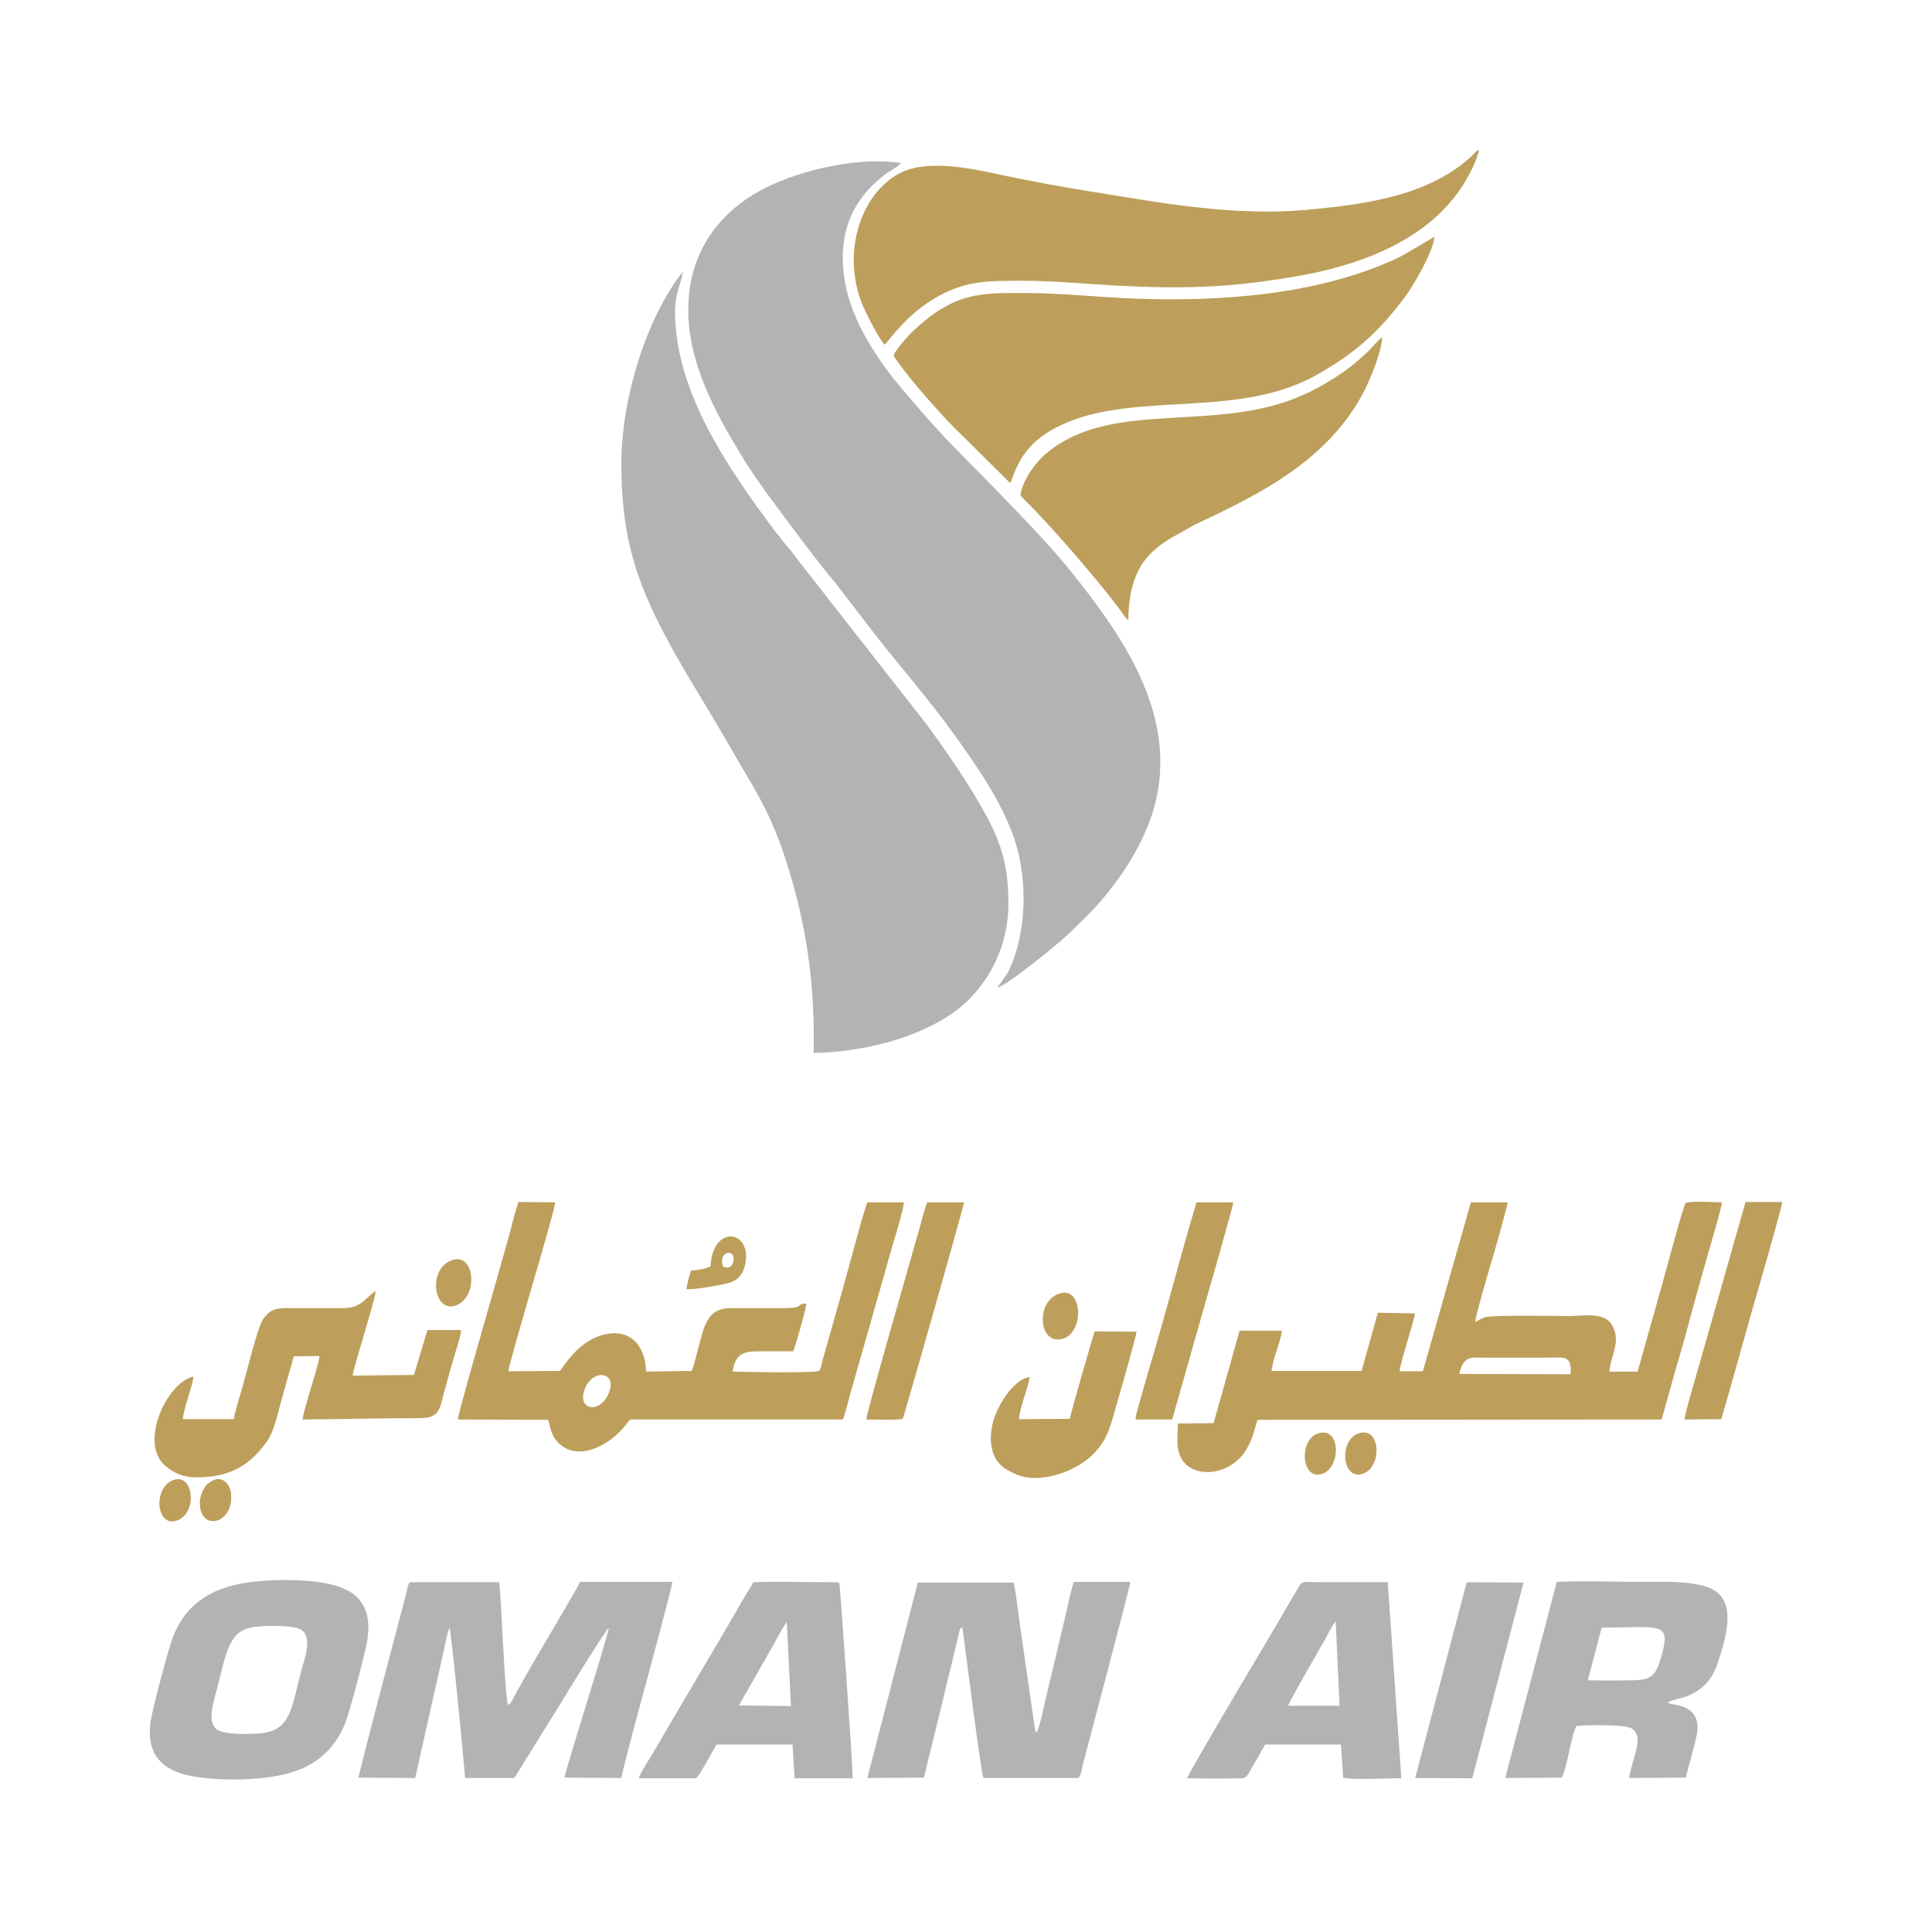
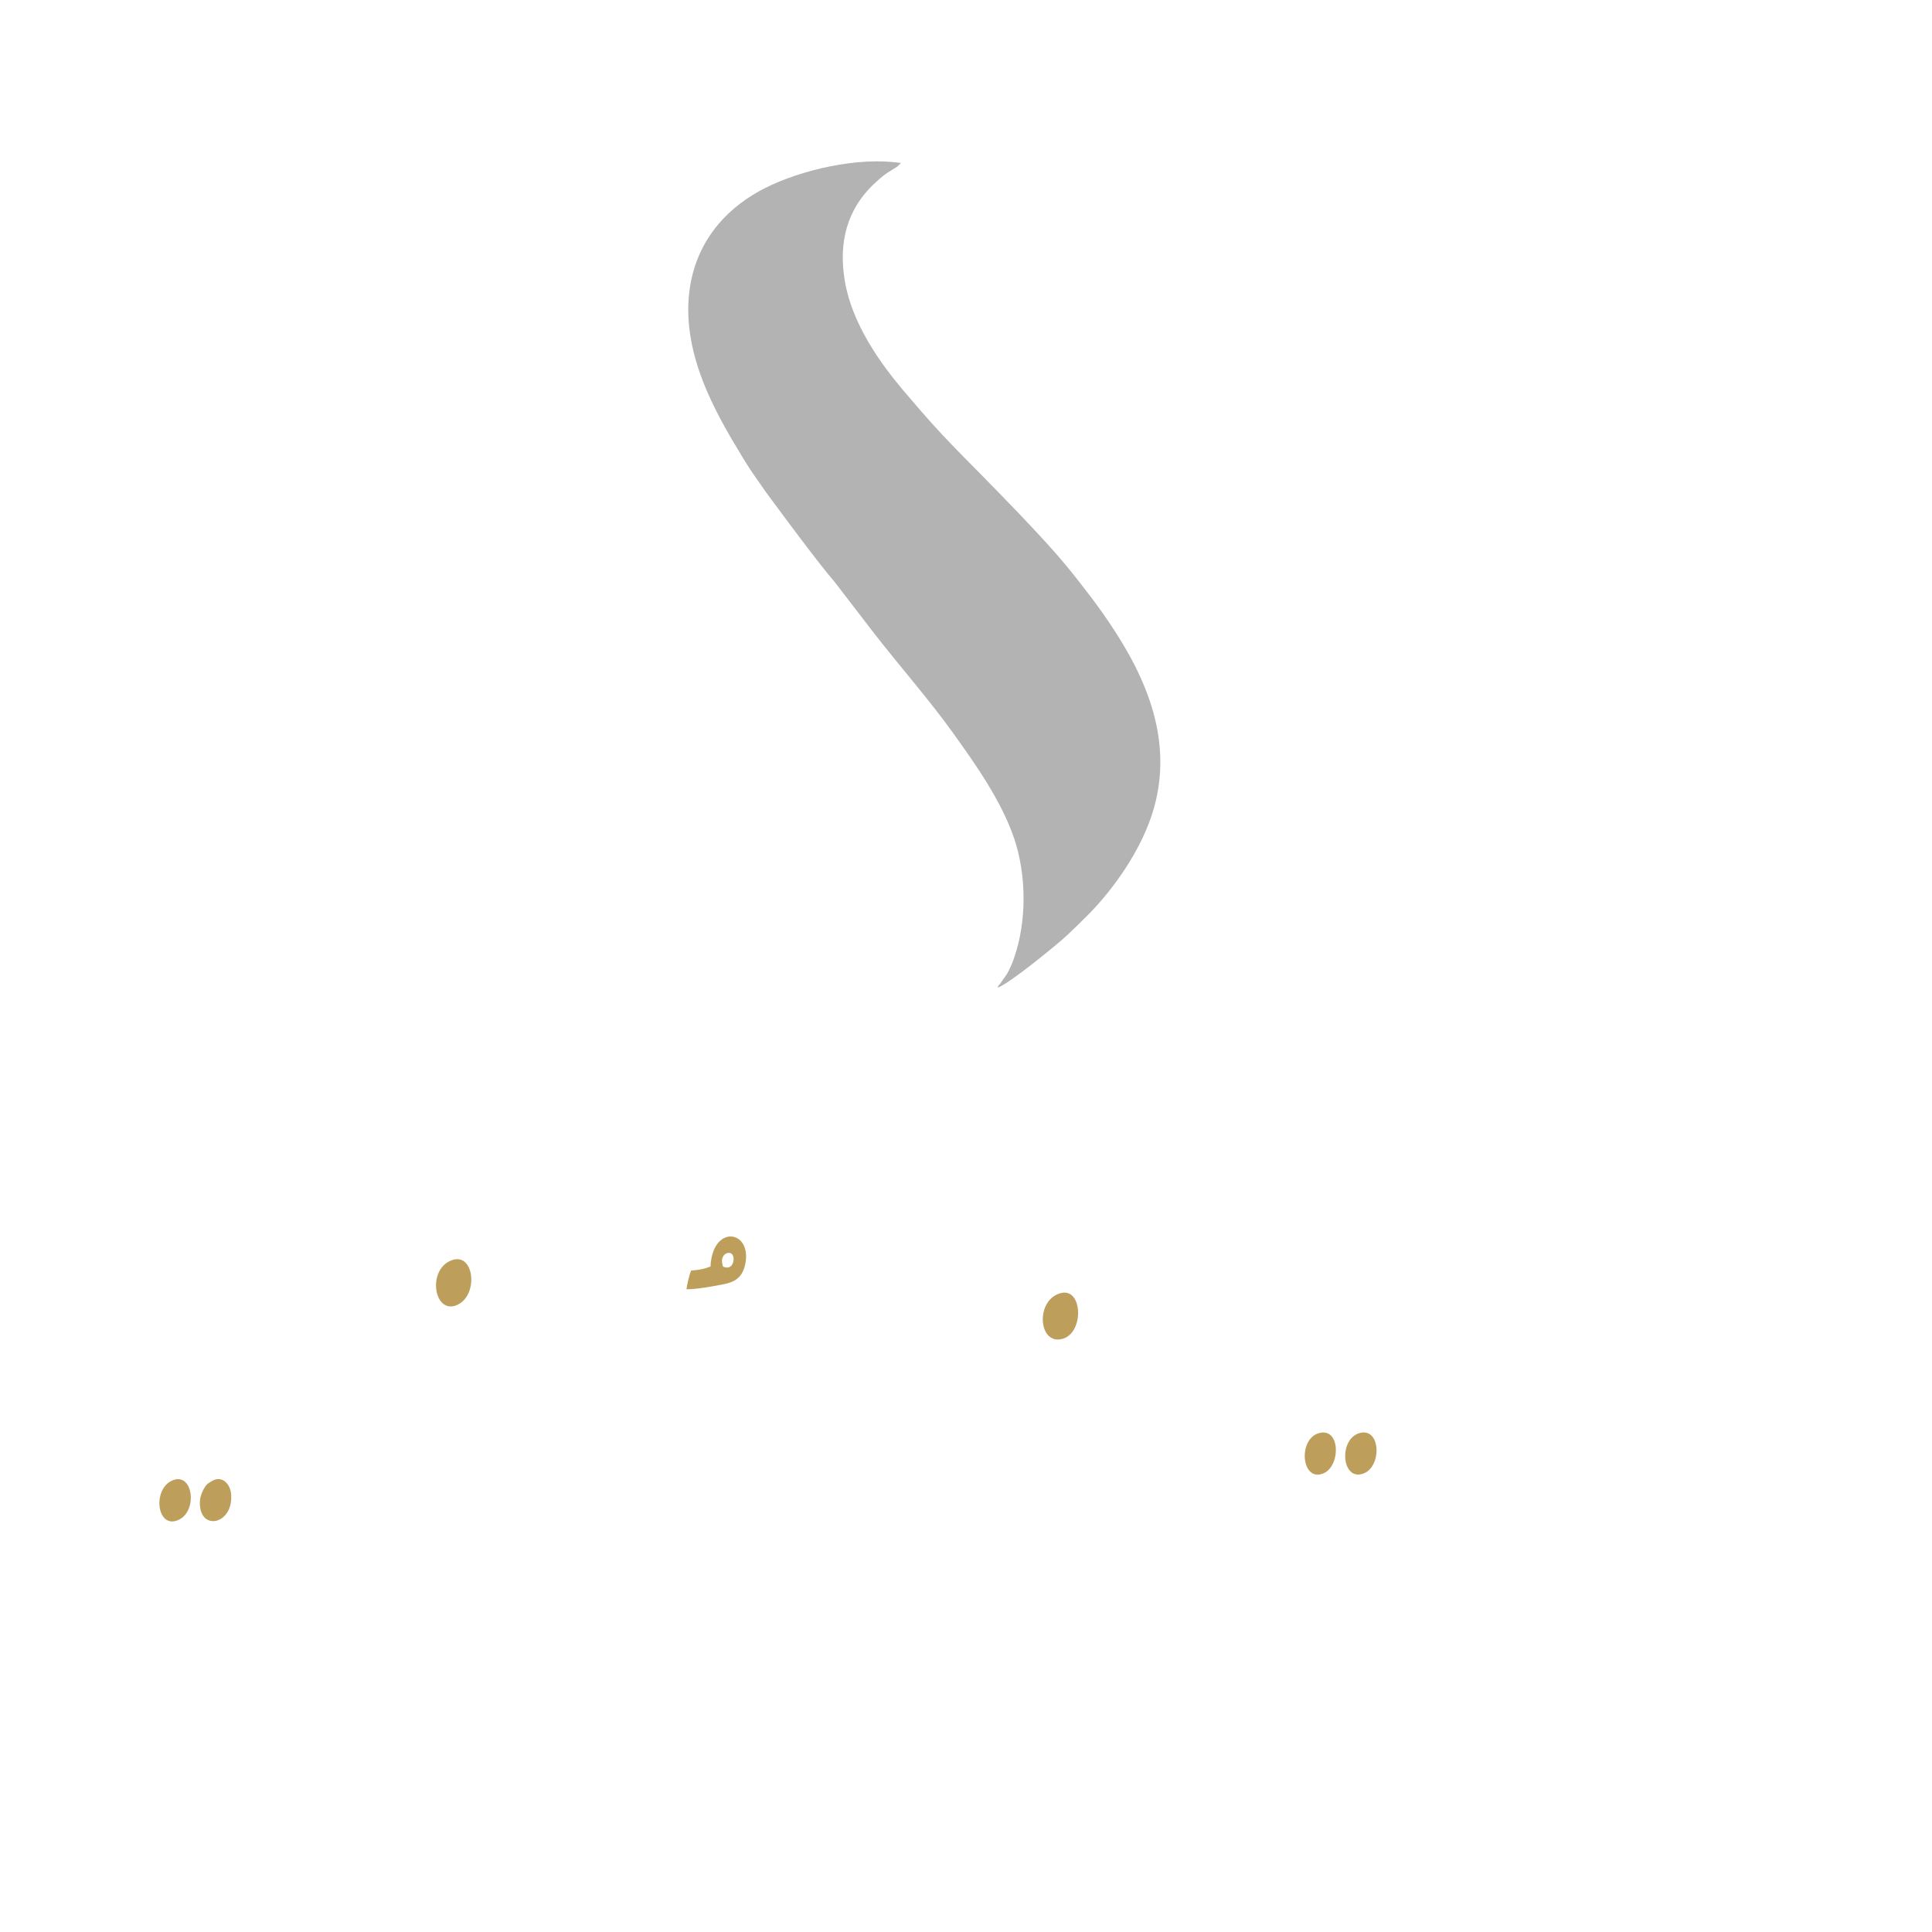
<svg xmlns="http://www.w3.org/2000/svg" width="400px" height="400px" viewBox="0 0 400 400" version="1.1">
  <title>oman-air</title>
  <desc>Created with Sketch.</desc>
  <g id="Page-1" stroke="none" stroke-width="1" fill="none" fill-rule="evenodd">
    <g id="oman-air">
-       <rect id="Rectangle" fill="#FFFFFF" x="0" y="0" width="400" height="400" />
-       <path d="M211.94,60.657 C205.233,60.657 200.419,60.588 194.973,63.918 C192.853,65.167 191.362,66.486 189.528,68.082 C188.496,68.984 185.401,72.314 185,73.633 C187.235,77.241 193.655,84.457 196.464,87.441 L209.131,100 C209.933,98.89 210.564,93.616 216.697,89.661 C231.6,80.086 254.814,87.302 272.009,77.935 C280.091,73.494 285.192,69.122 290.924,61.42 C292.529,59.269 296.771,52.122 297,49 C296.771,49.069 291.154,52.608 288.861,53.649 C272.64,61.073 252.808,62.461 235.268,61.837 C227.473,61.559 219.907,60.657 211.94,60.657 Z" id="Path" fill="#BD9F5B" fill-rule="nonzero" />
-       <path d="M183.142,71.349 C183.885,70.936 187.372,65.084 194.459,61.228 C200.174,58.129 204.517,58.129 211.604,58.129 C218.119,58.129 224.292,58.749 230.464,59.093 C244.638,59.851 254.239,59.644 268.241,57.234 C280.3,55.168 294.931,50.417 302.59,38.781 C303.733,37.059 305.904,33.203 306.19,31 C305.447,31.344 305.047,32.033 304.476,32.515 C295.331,40.846 281.558,42.43 270.299,43.463 C255.668,44.771 240.866,42.086 227.264,39.882 C220.691,38.85 213.89,37.61 207.375,36.233 C201.374,34.925 192.458,32.997 186.8,35.613 C178.856,39.263 173.941,51.45 178.513,63.018 C179.485,65.152 181.771,69.835 183.142,71.349 Z M302.132,284.458 C302.933,280.671 304.761,281.084 306.533,281.084 L320.935,281.084 C323.621,281.084 325.508,280.464 325.165,284.527 L302.132,284.458 Z M294.588,283.907 L289.788,283.907 C289.902,282.048 292.931,273.097 292.931,271.926 L285.273,271.788 L281.901,283.838 L263.269,283.838 C263.384,281.704 265.441,276.884 265.384,275.507 L256.64,275.507 L251.267,294.648 L243.895,294.717 C243.723,297.954 243.38,300.639 245.152,302.773 C247.667,305.803 254.011,305.597 257.554,300.846 C259.097,298.711 259.612,296.508 260.354,293.96 L344.025,293.891 L347.168,282.668 C348.254,279.087 349.34,275.162 350.311,271.444 C351.283,267.864 352.426,263.87 353.455,260.221 C353.912,258.499 356.484,250.099 356.484,248.928 C354.941,248.928 350.083,248.584 348.997,249.066 C348.368,250.03 344.71,263.939 343.968,266.487 L339.052,283.976 L333.223,283.976 C333.394,280.74 335.852,277.641 333.623,274.129 C331.966,271.582 327.679,272.477 324.822,272.477 C322.821,272.477 308.933,272.202 307.333,272.752 C306.533,273.028 306.133,273.441 305.39,273.647 C305.504,272.546 308.248,262.975 308.762,261.322 C309.276,259.739 312.077,249.823 312.134,248.928 L304.533,248.928 L294.588,283.907 L294.588,283.907 Z M126.162,288.107 C124.505,292.721 119.59,292.17 120.961,287.901 C122.39,283.356 127.705,283.838 126.162,288.107 Z M94.786,293.891 L113.474,293.96 C114.046,295.475 113.932,297.472 116.218,299.262 C120.161,302.291 125.819,299.331 129.077,295.612 C129.363,295.268 129.591,294.924 129.934,294.511 C130.506,293.822 130.449,293.891 131.42,293.891 L174.513,293.891 C175.084,292.445 175.656,289.897 176.113,288.314 L180.914,271.513 C181.999,267.45 183.085,264.145 184.057,260.358 C184.571,258.499 187.143,250.374 187.143,248.928 L179.542,248.928 C178.113,253.197 175.998,261.529 174.627,266.349 L170.283,281.704 C170.169,282.117 170.112,282.461 169.998,282.874 C169.769,283.563 169.94,283.425 169.54,283.838 C168.169,284.32 154.338,284.045 151.709,283.976 C152.166,279.982 154.452,279.776 157.138,279.776 L164.225,279.776 C164.682,278.743 166.854,271.1 166.969,269.86 C164.454,269.998 166.911,270.824 162.282,270.824 L151.423,270.824 C146.337,270.824 145.88,274.336 144.451,279.569 C144.222,280.464 143.593,283.081 143.193,283.838 L133.763,283.976 C133.592,278.054 129.991,275.025 124.962,276.333 C120.676,277.503 118.275,280.533 115.932,283.838 L105.245,283.907 C105.588,281.29 114.903,250.719 114.96,248.928 L107.359,248.859 C106.902,249.961 106.102,253.128 105.759,254.437 C104.444,259.601 94.786,292.583 94.786,293.891 Z M211.261,102.541 C211.947,103.367 213.319,104.676 214.119,105.502 C219.148,110.735 227.664,120.512 232.122,126.572 C232.636,127.26 232.922,127.949 233.607,128.362 C233.722,118.378 237.265,114.04 244.009,110.528 C245.438,109.771 246.638,108.945 248.295,108.187 C260.869,102.266 275.214,95.174 282.529,80.783 C283.672,78.51 285.958,73.14 286.187,69.835 C285.444,70.179 283.958,72.176 282.701,73.277 C281.443,74.379 280.358,75.412 278.929,76.445 C276.357,78.304 273.328,80.163 270.299,81.54 C252.182,90.009 230.521,82.366 216.805,93.728 C214.69,95.38 211.718,99.236 211.261,102.541 L211.261,102.541 Z M70.553,270.824 L60.209,270.824 C57.409,270.824 56.094,270.824 54.494,273.097 C53.351,274.68 51.122,283.907 50.322,286.73 C49.693,288.933 48.836,291.619 48.379,293.822 L37.863,293.822 C37.977,291.688 40.034,286.455 40.034,285.009 C34.605,286.179 28.89,298.436 33.976,303.255 C35.748,304.908 37.92,305.872 40.606,305.872 C47.464,305.872 51.579,303.531 55.122,298.642 C56.78,296.37 57.409,292.996 58.209,290.104 C59.066,287.006 59.98,283.907 60.838,280.808 L66.153,280.74 C66.096,282.323 62.724,292.17 62.667,293.891 C70.668,293.822 78.498,293.616 86.556,293.616 C91.471,293.616 90.842,291.894 92.5,286.248 C93.014,284.458 93.528,282.53 94.043,280.808 C94.386,279.569 95.529,276.402 95.414,275.369 L88.499,275.369 L85.699,284.664 L73.011,284.802 C73.24,282.874 77.469,269.86 77.812,267.313 C77.012,267.657 75.697,269.172 74.726,269.792 C73.354,270.687 72.497,270.824 70.553,270.824 L70.553,270.824 Z M221.491,293.753 L210.975,293.822 C211.147,291.343 212.747,287.694 213.204,285.146 C210.175,285.078 204.003,292.927 205.317,299.675 C205.946,303.049 208.003,304.219 210.575,305.321 C214.976,307.18 222.349,305.046 226.349,301.052 C228.407,298.986 229.378,297.058 230.35,293.685 C230.978,291.55 235.265,276.677 235.322,275.713 L226.635,275.644 C226.521,275.851 221.663,292.514 221.491,293.753 L221.491,293.753 Z M179.37,293.891 C180.342,293.891 186.572,294.098 186.914,293.685 C187.257,293.065 199.545,249.686 199.602,248.928 L192.001,248.928 C191.487,249.961 190.744,253.06 190.344,254.437 C189.772,256.296 189.315,258.086 188.743,260.014 C187.715,263.663 179.313,292.789 179.37,293.891 Z M348.768,293.891 L356.369,293.822 C358.598,286.317 360.542,279.087 362.713,271.444 C363.171,269.86 368.943,250.03 369,248.859 L361.399,248.859 L351.854,282.392 C351.397,284.114 348.768,292.789 348.768,293.891 Z M235.093,293.891 L242.695,293.891 L249.038,271.513 C249.781,268.965 255.325,249.755 255.325,248.928 L247.724,248.928 C244.352,260.083 241.494,271.582 238.18,282.461 C237.608,284.389 237.151,286.11 236.579,288.038 C236.236,289.415 235.151,292.721 235.093,293.891 Z" id="Shape" fill="#BD9F5B" fill-rule="nonzero" />
      <path d="M149.676,262.221 C149.447,261.251 149.332,260.627 149.847,259.934 C150.19,259.448 151.106,259.102 151.62,259.726 C152.249,260.557 151.792,263.191 149.676,262.221 Z M147.102,262.221 C145.672,262.776 144.756,262.914 143.098,263.053 C142.754,263.746 142.24,265.964 142.125,266.934 C144.356,266.934 147.616,266.31 149.79,265.895 C151.906,265.479 153.851,264.647 154.366,261.32 C155.453,254.597 147.502,253.557 147.102,262.221 Z M93.22,261.043 C88.358,263.191 89.96,272.41 94.764,270.123 C99.226,267.974 98.139,258.825 93.22,261.043 Z M219.744,267.697 C214.368,268.944 214.883,278.232 219.687,277.262 C224.492,276.361 224.263,266.657 219.744,267.697 Z M43.972,306.582 C42.942,307.205 42.77,307.205 42.084,308.453 C41.626,309.354 41.283,310.394 41.398,311.711 C41.798,316.979 48.204,315.454 47.861,309.562 C47.804,307.344 46.031,305.403 43.972,306.582 Z M281.348,296.739 C277.115,298.125 277.802,306.582 282.149,305.126 C286.21,303.809 285.924,295.283 281.348,296.739 Z M35.678,306.512 C31.502,308.314 32.475,316.493 36.764,314.761 C41.054,313.097 40.025,304.641 35.678,306.512 Z M272.997,296.739 C268.764,297.987 269.393,306.651 273.798,305.126 C277.63,303.809 277.63,295.353 272.997,296.739 Z" id="Shape" fill="#BD9F5B" fill-rule="nonzero" />
      <g id="Group" transform="translate(31, 33)" fill="#B4B3B3" fill-rule="nonzero">
        <path d="M175.547,171.497 C177.842,170.743 187.882,162.583 190.119,160.457 C191.725,158.949 193.102,157.577 194.536,156.137 C199.183,151.406 205.494,143.04 207.961,134.126 C212.321,118.354 204.691,104.366 197.061,93.6 C194.479,89.966 190.348,84.686 187.423,81.394 C182.833,76.183 177.383,70.629 172.622,65.76 C169.638,62.743 166.77,59.863 164.074,56.983 C160.918,53.623 158.452,50.674 155.927,47.726 C151.797,42.789 145.085,34.08 143.765,24.206 C142.561,15.566 145.314,9.189 150.477,4.594 C152.657,2.606 153.002,2.674 154.837,1.44 L155.526,0.754 C146.519,-0.617 134.701,2.263 127.473,5.897 C120.359,9.463 113.532,15.909 111.868,26.331 C109.746,39.703 117.089,52.389 122.596,61.44 C123.572,63.086 124.834,65.006 126.211,66.926 C126.899,67.886 127.415,68.709 128.104,69.6 C131.546,74.263 138.487,83.657 141.757,87.429 L149.559,97.577 C154.895,104.503 161.549,112.046 166.426,118.903 C170.901,125.143 176.351,132.823 178.989,140.64 C181.514,148.183 181.628,157.714 178.932,165.394 C178.531,166.56 178.014,167.726 177.498,168.617 L176.121,170.606 C175.605,171.223 175.892,170.674 175.547,171.497 L175.547,171.497 Z" id="Path" />
-         <path d="M97.641,63.017 C97.641,76.526 100.051,85.509 105.615,96.48 C109.918,104.983 114.852,112.389 119.556,120.617 C125.006,130.217 128.448,134.537 132.119,146.4 C136.021,158.88 137.742,170.88 137.455,185.006 C147.207,184.8 157.189,182.331 164.647,177.806 C171.417,173.76 177.785,165.326 177.785,153.943 C177.785,144.343 175.318,139.474 171.474,132.823 C168.778,128.091 162.238,118.56 158.911,114.514 L134.758,83.657 C133.726,82.354 133.037,81.257 132.062,80.229 C131.488,79.611 131.259,79.2 130.743,78.583 C130.341,77.966 129.767,77.417 129.366,76.869 C120.99,65.554 110.205,50.606 108.885,34.629 C108.369,28.114 109.574,27.36 110.434,23.177 C103.034,32.434 97.641,49.234 97.641,63.017 Z M43.198,335.04 L54.959,335.109 L60.179,311.863 C60.466,310.491 60.753,309.257 61.04,307.954 C61.212,307.269 61.671,304.594 62.073,304.046 C62.417,304.8 65.113,332.16 65.285,335.109 L75.497,335.109 L85.192,319.474 C86.339,317.554 94.428,304.389 95.059,303.977 C94.887,305.76 86.11,333.257 85.881,335.04 L97.641,335.109 C98.329,331.749 101.772,319.063 102.919,314.88 C103.378,313.166 108.082,295.817 108.197,294.514 L89.093,294.514 C88.577,295.611 87.946,296.64 87.315,297.737 C86.684,298.834 86.11,299.794 85.479,300.891 C82.553,305.897 77.906,313.646 75.325,318.514 C74.636,319.749 74.751,319.749 74.177,319.954 C73.489,318.24 72.858,298.629 72.342,294.583 L54.672,294.583 C53.238,294.583 53.812,294.446 52.549,299.04 C49.509,310.697 46.009,323.589 43.198,335.04 Z M192.242,335.109 C192.815,334.697 192.93,333.394 193.102,332.709 C194.364,327.909 202.912,295.68 203.027,294.514 L191.324,294.514 C190.578,296.846 189.947,300 189.373,302.469 L185.644,318.103 C185.357,319.269 184.153,325.234 183.579,325.714 C183.235,325.303 183.235,324.617 183.12,323.931 L180.022,302.4 C179.678,299.931 179.391,297.051 178.875,294.651 L159.025,294.651 L148.584,335.109 L160.287,335.04 L164.131,319.337 C164.705,316.731 165.393,314.126 166.024,311.52 L167.688,304.526 C167.917,303.977 167.688,304.183 168.262,303.977 C168.778,307.749 172.048,333.806 172.622,335.109 L192.242,335.109 L192.242,335.109 Z M300.611,303.977 C312.887,303.977 315.125,302.537 312.887,310.217 C311.797,313.92 310.879,314.811 307.208,314.88 C304.11,314.949 300.897,314.949 297.742,314.88 L300.611,303.977 L300.611,303.977 Z M314.322,319.474 C315.182,318.926 316.674,318.72 317.764,318.377 C321.034,317.211 323.386,315.154 324.648,311.246 C326.254,306.309 328.492,299.246 324.074,296.366 C320.632,294.103 313.059,294.514 308.47,294.514 C302.905,294.514 296.882,294.24 291.317,294.514 L280.646,335.109 L292.349,335.04 C293.439,333.12 294.357,325.92 295.39,324.343 C297.513,324.137 305.429,324 306.749,324.823 C309.617,326.537 306.978,330.583 306.29,335.109 L318.051,335.04 C318.567,332.571 320.403,326.743 320.46,325.029 C320.632,319.954 315.813,320.091 314.666,319.68 C314.149,319.474 314.551,319.68 314.322,319.474 Z M22.374,303.771 C24.496,303.566 29.545,303.429 31.266,304.389 C33.847,305.829 32.012,310.56 31.381,312.891 C29.373,320.434 29.315,325.166 23.119,325.851 C20.939,326.057 15.776,326.194 14.055,325.166 C11.646,323.726 13.309,319.2 13.941,316.594 C14.629,313.989 15.432,310.149 16.407,307.954 C17.669,305.143 19.046,304.114 22.374,303.771 L22.374,303.771 Z M45.092,306.24 C46.239,297.806 41.191,295.474 35.167,294.583 C29.832,293.829 21.571,293.966 16.579,295.406 C11.072,296.983 7.114,300.206 4.991,305.486 C3.958,307.954 0.574,320.709 0.172,323.451 C-0.975,331.68 4.303,334.217 10.269,334.971 C15.776,335.726 23.406,335.589 28.684,334.149 C34.249,332.64 38.093,329.349 40.33,324.137 C41.305,321.874 44.747,308.846 45.092,306.24 L45.092,306.24 Z M122.023,320.091 C122.711,318.583 123.801,317.006 124.489,315.703 L129.481,306.926 C129.882,306.103 130.226,305.623 130.685,304.731 C130.972,304.183 131.775,303.017 131.89,302.743 L132.751,320.229 L122.023,320.091 L122.023,320.091 Z M113.073,335.177 C113.819,334.766 116.63,329.28 117.376,328.183 L133.095,328.183 L133.496,335.177 L145.544,335.177 C145.544,332.297 142.905,295.131 142.79,294.789 L142.274,294.583 C142.159,294.583 141.872,294.583 141.757,294.583 C141.413,294.583 141.012,294.583 140.667,294.583 C135.906,294.583 129.136,294.377 124.948,294.583 C124.432,295.749 123.916,296.297 123.399,297.189 C117.261,307.886 110.377,319.269 104.181,329.966 C103.378,331.337 101.599,333.943 101.255,335.177 C101.198,335.177 113.073,335.177 113.073,335.177 Z M235.669,320.16 C235.899,319.406 239.972,312.274 240.546,311.314 C241.406,309.874 242.095,308.503 243.013,306.994 C243.644,305.966 244.848,303.36 245.537,302.743 L246.34,320.16 L235.669,320.16 L235.669,320.16 Z M214.787,335.177 C218.459,335.246 222.245,335.246 225.917,335.177 C227.351,335.177 227.294,334.354 228.785,331.954 C229.588,330.651 230.162,329.417 230.965,328.183 L246.627,328.183 L247.086,335.04 C248.807,335.589 256.724,335.109 259.133,335.177 L256.322,294.583 L241.98,294.583 C239.571,294.583 238.71,294.171 238.022,295.337 L230.277,308.503 C229.646,309.531 215.132,333.943 214.787,335.177 L214.787,335.177 Z M262.002,335.109 L273.819,335.177 L284.433,294.651 L272.672,294.583 L262.002,335.109 Z" id="Shape" />
      </g>
    </g>
  </g>
</svg>